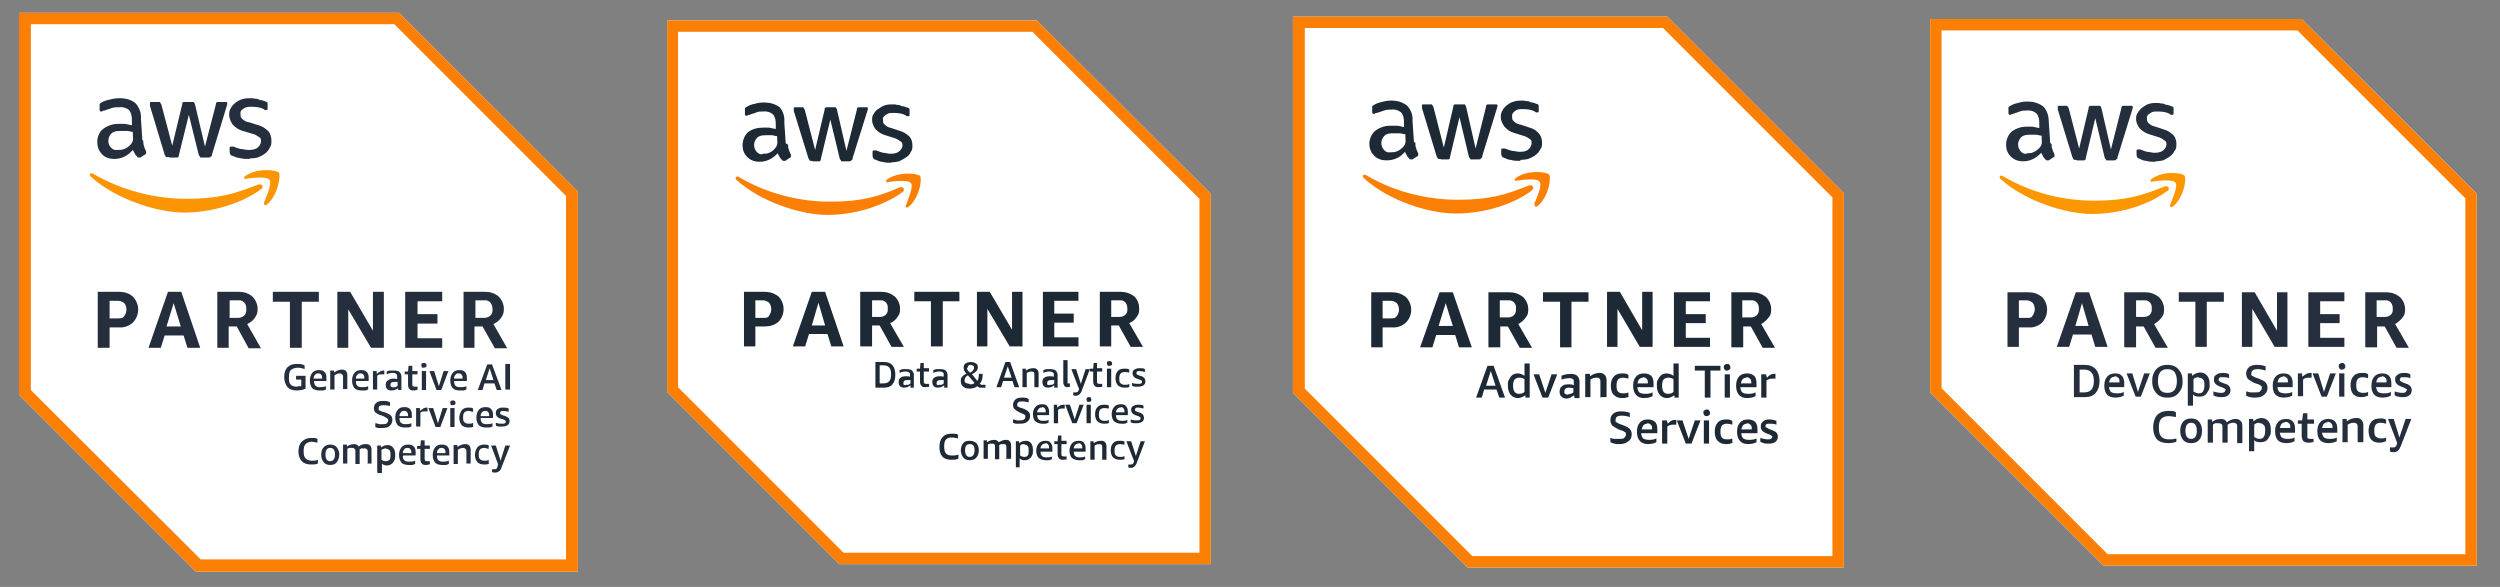
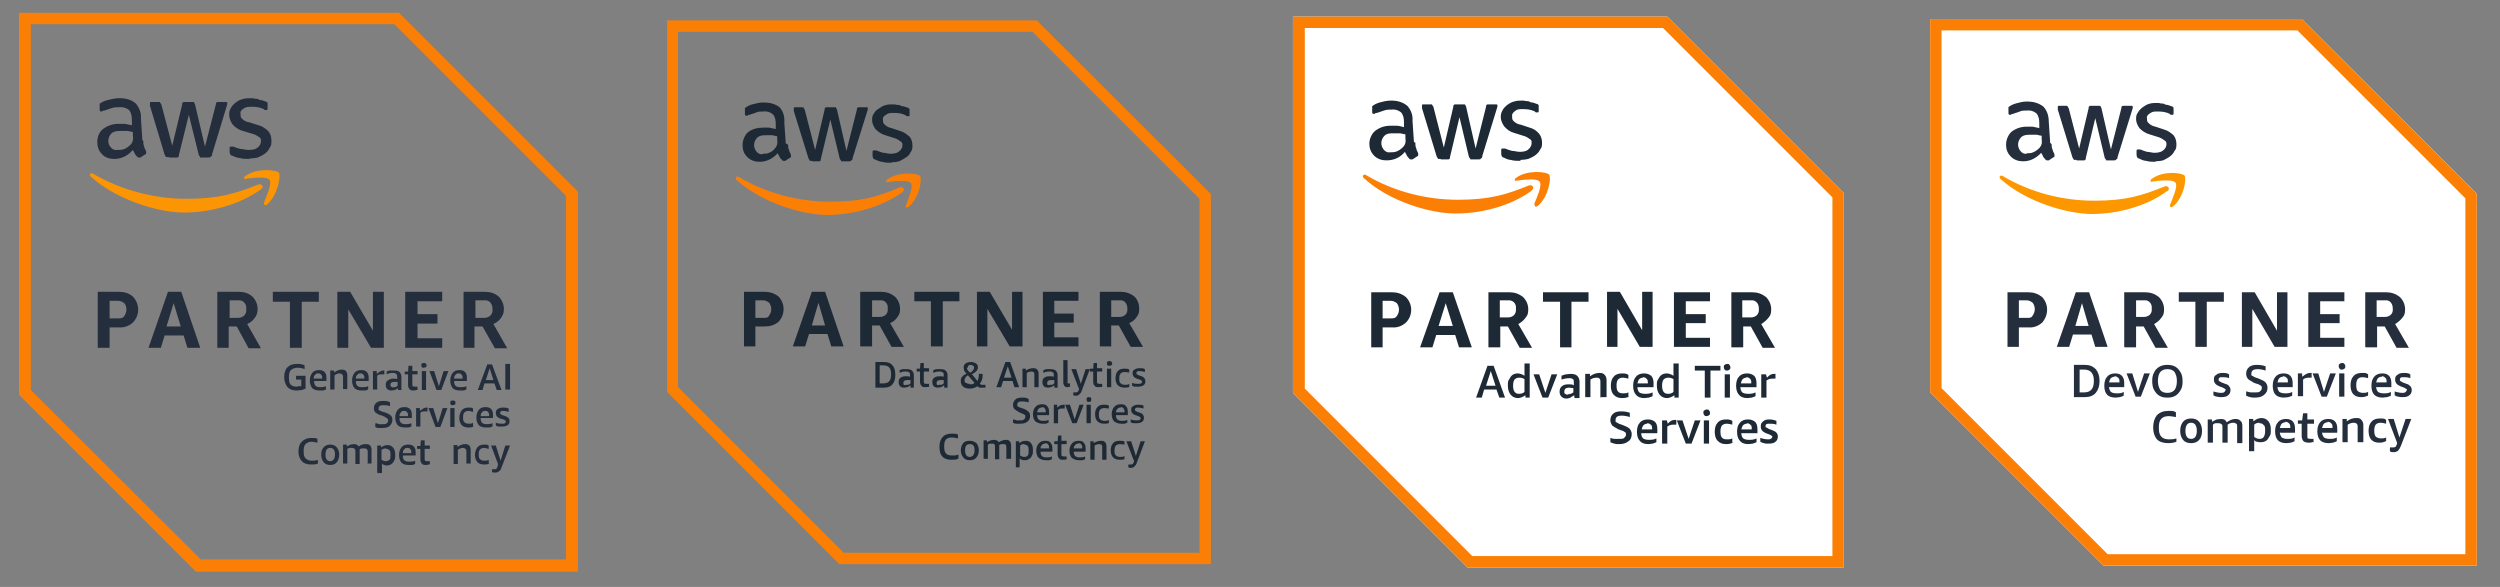
<svg xmlns="http://www.w3.org/2000/svg" id="Layer_1" version="1.1" viewBox="0 0 526.9 123.7">
  <rect x="0" y="0" width="526.9" height="123.7" fill="#808080" stroke="none" />
  <defs>
    <style>
      .st0 {
        fill: #fd9700;
      }

      .st1 {
        fill: #fb7f04;
      }

      .st2 {
        fill: #1e2936;
      }

      .st3 {
        fill: #fff;
      }

      .st4 {
        fill: #fb9503;
      }

      .st5 {
        fill: #242e3d;
      }
    </style>
  </defs>
  <g>
-     <path class="st3" d="M218.5,4.3h-77.9v78.3l36.3,36.3h78.3V40.9L218.5,4.3ZM218.5,4.3" />
    <path class="st1" d="M217.6,6.7l35.2,35.2v74.6h-75l-34.9-34.9V6.7h74.6M218.5,4.3h-77.9v78.3l36.3,36.3h78.3V40.9L218.5,4.3ZM218.5,4.3" />
    <path class="st2" d="M159.2,68.8v4.2h-2.4v-11.5h4.4c1,0,2,.3,2.9,1,1.4,1.5,1.4,3.8,0,5.3-.8.7-1.8,1-2.9,1h-2ZM159.2,67h1.7c.5,0,1,0,1.2-.5.6-.8.6-1.9,0-2.7-.4-.3-.8-.5-1.2-.5h-1.7v3.6ZM175.2,73l-.8-2.6h-3.9l-.8,2.6h-2.6l4-11.5h2.8l3.9,11.5h-2.7ZM171,68.6h2.9l-1.4-4.8-1.4,4.8ZM181.3,73v-11.5h4.4c1.1,0,2,.3,2.9,1,.7.7,1.1,1.6,1.1,2.6s-.2,1.2-.6,1.8c-.4.6-1,1-1.5,1.2l2.9,5h-2.6l-2.5-4.5h-1.6v4.4h-2.4ZM183.7,66.8h1.7c.9,0,1.6-.5,1.7-1.3v-.5c.1-.9-.5-1.6-1.2-1.7h-2.1v3.5h0ZM196.2,73v-9.5h-3.5v-2h9.5v2h-3.5v9.5h-2.4ZM208.1,65.1v7.9h-2.2v-11.5h2.7l4.7,8v-8h2.2v11.5h-2.7l-4.7-7.9ZM219.8,73v-11.5h7.5v1.9h-5.1v2.7h4.1v1.9h-4.1v3.1h5.1v1.9h-7.5ZM231.8,73v-11.5h4.4c1,0,2,.3,2.9,1,.7.7,1,1.6,1,2.6s-.2,1.2-.6,1.8-1,1-1.5,1.2l2.9,5h-2.6l-2.5-4.5h-1.6v4.4h-2.4ZM234.2,66.8h1.7c.9,0,1.6-.5,1.7-1.3v-.5c0-.9-.5-1.6-1.2-1.7h-2.2v3.5ZM234.2,66.8" />
    <path class="st2" d="M166.1,30.5c0,.4,0,.8.2,1.1,0,.3.3.7.4,1,0,.1,0,.2,0,.3,0,.2,0,.3-.3.4l-.9.6h-.3c-.2,0-.3,0-.4-.2-.2-.2-.4-.4-.5-.6,0-.2-.3-.5-.4-.8-1,1.1-2.3,1.8-3.8,1.8-1,0-1.9-.3-2.6-1-.7-.7-1-1.5-1-2.5s.4-2,1.1-2.7c.9-.7,2-1,3.2-1s1,0,1.3,0l1.4.3v-1c0-.8-.1-1.5-.6-2.1-.6-.5-1.3-.7-2.1-.6-.5,0-1,0-1.4.2s-1,.3-1.4.5c-.2,0-.3,0-.5.2h-.2c-.2,0-.3-.1-.3-.4v-.7c0-.2,0-.3,0-.5,0,0,.2-.2.4-.3.5-.3,1-.5,1.6-.6.7-.2,1.3-.3,2-.3,1.2,0,2.4.3,3.3,1,.8.9,1.1,2,1,3.2l.3,4.4ZM160.8,32.4c.5,0,.9,0,1.3-.2.5-.2.9-.5,1.2-.9.2-.2.4-.5.5-.9s0-.8,0-1.1v-.6c-.4,0-.8-.2-1.1-.2-.4,0-.8,0-1.2,0-.7,0-1.3,0-1.9.5-.8.8-.9,2-.2,2.9.4.5.9.7,1.3.6h0ZM171.2,33.9c-.2,0-.4,0-.5,0,0,0-.2-.3-.3-.5l-3.1-10c0-.2,0-.4,0-.5,0-.2,0-.3.2-.3h1.3c.2,0,.4,0,.5,0,0,.1.2.3.3.5l2.2,8.5,2-8.5c0-.2,0-.4.3-.5.2,0,.4,0,.5,0h1c.2,0,.4,0,.5,0s.2.3.3.5l2,8.7,2.2-8.7c0-.2,0-.4.3-.5.2,0,.3,0,.5,0h1.2c.2,0,.3,0,.3.2h0v.3c0,0-.1.2-.1.3l-3.1,9.9c0,.2,0,.4-.3.5,0,.2-.3.2-.5.2h-1.1c-.2,0-.4,0-.5,0,0-.2-.2-.3-.3-.5l-2-8.3-2,8.3c0,.2,0,.4-.3.5,0,0-.3,0-.4,0h-1.1ZM187.9,34.3c-.7,0-1.3,0-2-.2-.5,0-1-.3-1.5-.5-.3,0-.5-.4-.5-.8v-.7c0-.3,0-.4.3-.4h.2c0,0,.2,0,.3,0,.5.2,1,.4,1.4.5.5,0,1,.2,1.5.2s1.3,0,1.9-.5c.4-.3.7-.8.7-1.2s0-.7-.4-.9c-.4-.3-.9-.6-1.3-.7l-1.9-.6c-.8-.2-1.5-.7-2.1-1.3-.4-.6-.7-1.2-.7-1.9s.1-1,.4-1.4c.2-.4.6-.8,1-1,.4-.3.9-.6,1.3-.7.6-.2,1-.2,1.6-.2s.6,0,.9.1c.3,0,.6,0,.9.2s.5,0,.8.2c.2.1.4.1.6.2.2,0,.3.2.4.3,0,.1,0,.3,0,.5v.6c0,.3,0,.4-.3.4s-.4,0-.5-.2c-.8-.4-1.6-.5-2.5-.5s-1.1,0-1.7.4-.7.7-.6,1.1c0,.4,0,.7.4,1,.4.4.9.6,1.4.7l1.8.6c.8.2,1.4.7,2,1.2.4.5.6,1.1.6,1.8s0,1-.4,1.5c-.2.5-.6.9-1,1.1-.4.3-1,.6-1.4.8-.4.1-1,.2-1.6.2h0ZM187.9,34.3" />
    <path class="st1" d="M190.2,40.5c-4.3,3.1-10.4,4.8-15.8,4.8s-13.9-2.6-19.2-7.4c-.4-.4,0-.9.5-.6,5.8,3.4,12.5,5.2,19.2,5.2s10-1,14.7-3c.7-.3,1.3.5.6,1h0ZM190.9,43.3c-.2.4.2.6.6.3,2.3-1.9,2.9-5.9,2.4-6.5-.5-.6-4.5-1-6.9.7-.4.3-.3.7,0,.6,1.3-.2,4.4-.6,5,.2.6.8-.7,3.5-1.1,4.8h0ZM190.9,43.3" />
    <path class="st2" d="M184.5,81.6v-5.3h1.8c.8,0,1.4.2,1.8.7.4.4.6,1.1.6,2s-.2,1.5-.6,2c-.4.5-1,.7-1.8.7h-1.8ZM185.4,77v3.8h.8c1.1,0,1.6-.6,1.6-1.8v-.2c0-1.2-.5-1.8-1.6-1.8h-.8ZM185.4,77" />
    <path class="st2" d="M191.9,81.6v-.4c-.2.1-.4.3-.7.4-.2,0-.4.1-.6.1-.4,0-.7-.1-.9-.3-.2-.2-.3-.5-.3-.9s.1-.7.4-.9c.3-.2.6-.3,1.1-.3s.6,0,.9.1v-.4c0-.3,0-.4-.2-.5-.1-.1-.3-.2-.6-.2-.4,0-.9,0-1.4.3v-.6c.2,0,.4-.2.7-.2.3,0,.6,0,.8,0,.5,0,.9.1,1.1.3.2.2.4.5.4.9v2.7h-.7ZM190.9,81.1c.1,0,.3,0,.5,0,.2,0,.3-.2.5-.3v-.7c-.3,0-.5,0-.7,0-.5,0-.8.2-.8.6s0,.3.1.4c.1,0,.3.1.4.1h0ZM190.9,81.1" />
    <path class="st2" d="M196,81.5c-.3,0-.5.1-.9.1s-.7,0-.9-.3c-.2-.2-.3-.5-.3-.9v-2.1h-.7v-.6h.7c0-.1.1-1.2.1-1.2h.7v1.1h1.1v.7h-1.1v2.1c0,.2,0,.3.1.4,0,0,.2.1.4.1s.4,0,.6,0v.6ZM196,81.5" />
    <path class="st2" d="M199,81.6v-.4c-.2.1-.4.3-.7.4-.2,0-.4.1-.6.1-.4,0-.7-.1-.9-.3-.2-.2-.3-.5-.3-.9s.1-.7.4-.9c.3-.2.6-.3,1.1-.3s.6,0,.9.1v-.4c0-.3,0-.4-.2-.5-.1-.1-.3-.2-.6-.2-.4,0-.9,0-1.4.3v-.6c.2,0,.4-.2.7-.2.3,0,.6,0,.8,0,.5,0,.9.1,1.1.3.2.2.4.5.4.9v2.7h-.7ZM197.9,81.1c.1,0,.3,0,.5,0,.2,0,.3-.2.5-.3v-.7c-.3,0-.5,0-.7,0-.5,0-.8.2-.8.6s0,.3.1.4c.1,0,.3.1.4.1h0ZM197.9,81.1" />
    <path class="st2" d="M202.5,80.3c0-.3,0-.7.3-.9.2-.3.5-.5.9-.6-.2-.3-.4-.5-.5-.7,0-.2-.1-.4-.1-.6,0-.4.1-.7.4-.9.3-.2.7-.3,1.1-.3s.8.1,1.1.3c.3.2.4.5.4.8,0,.6-.4,1-1.1,1.4h-.2c0,0,1.2,1.5,1.2,1.5.2-.4.3-.8.3-1.3v-.2h.8v.3c0,.7-.2,1.3-.6,1.8,0,0,.2.1.3.2.1,0,.2,0,.4,0s.3,0,.5,0v.6c0,0-.2,0-.3,0-.1,0-.3,0-.4,0s-.3,0-.5,0c-.2,0-.3-.2-.5-.3-.4.3-1,.5-1.6.5s-1-.1-1.4-.4c-.3-.3-.5-.6-.5-1.1h0ZM204.4,81c.4,0,.7,0,1-.3l-1.4-1.6c-.4.2-.7.6-.7,1s0,.5.3.6c.2.1.4.2.8.2h0ZM203.8,77.5c0,.1,0,.3.1.4,0,.1.2.3.5.6h.2c.2-.2.4-.3.5-.5.1-.2.2-.3.2-.5s0-.3-.2-.4c-.1-.1-.3-.2-.5-.2s-.4,0-.5.2c-.1.1-.2.3-.2.5h0ZM203.8,77.5" />
    <path class="st2" d="M213.8,81.6l-.4-1.3h-2l-.4,1.3h-1l1.9-5.3h1l1.9,5.3h-1ZM211.6,79.6h1.6l-.8-2.4-.8,2.4ZM211.6,79.6" />
    <path class="st2" d="M218,81.6v-2.6c0-.2,0-.4-.1-.5,0-.1-.3-.2-.5-.2-.3,0-.7.1-1,.3v3h-.9v-3.9h.7v.4c.6-.4,1.1-.5,1.6-.5s.6.1.8.3c.2.2.3.5.3.9v2.8h-.9ZM218,81.6" />
    <path class="st2" d="M222.2,81.6v-.4c-.2.1-.4.3-.7.4-.2,0-.4.1-.6.1-.4,0-.7-.1-.9-.3-.2-.2-.3-.5-.3-.9s.1-.7.4-.9c.3-.2.6-.3,1.1-.3s.6,0,.9.1v-.4c0-.3,0-.4-.2-.5-.1-.1-.3-.2-.6-.2-.4,0-.9,0-1.4.3v-.6c.2,0,.4-.2.7-.2.3,0,.6,0,.8,0,.5,0,.9.1,1.1.3.2.2.4.5.4.9v2.7h-.7ZM221.2,81.1c.1,0,.3,0,.5,0,.2,0,.3-.2.5-.3v-.7c-.3,0-.5,0-.7,0-.5,0-.8.2-.8.6s0,.3.1.4c.1,0,.3.1.4.1h0ZM221.2,81.1" />
    <path class="st2" d="M225.6,81.5c-.2,0-.4.1-.6.1s-.5,0-.7-.3c-.1-.2-.2-.4-.2-.7v-4.7h.9v4.6c0,.1,0,.2,0,.3,0,0,.1,0,.2,0s.2,0,.3,0v.6ZM225.6,81.5" />
    <path class="st2" d="M227.3,81.7l-1.5-3.9h1l1,3.1,1-3.1h.9l-1.7,4.5c-.1.4-.3.6-.5.8-.2.2-.4.3-.7.3s-.4,0-.6-.1v-.6c.1,0,.2,0,.4,0,.2,0,.4,0,.5-.1.1,0,.2-.3.3-.5v-.3ZM227.3,81.7" />
    <path class="st2" d="M232.5,81.5c-.3,0-.5.1-.9.1s-.7,0-.9-.3c-.2-.2-.3-.5-.3-.9v-2.1h-.7v-.6h.7c0-.1.1-1.2.1-1.2h.7v1.1h1.1v.7h-1.1v2.1c0,.2,0,.3.1.4,0,0,.2.1.4.1s.4,0,.6,0v.6ZM232.5,81.5" />
    <path class="st2" d="M233.3,81.6v-3.9h.9v3.9h-.9ZM233.8,77.1c-.2,0-.3,0-.4-.1,0,0-.1-.2-.1-.4s0-.3.1-.4c0,0,.2-.1.4-.1s.3,0,.4.1c0,0,.2.2.2.4s0,.3-.2.4c0,0-.2.1-.4.1h0ZM233.8,77.1" />
    <path class="st2" d="M238.1,81.5c-.3.2-.7.2-1.1.2-.6,0-1.1-.2-1.4-.5-.3-.3-.5-.8-.5-1.5s.2-1.2.5-1.5c.3-.4.8-.5,1.4-.5s.7,0,1,.2v.6c-.3,0-.6-.1-.9-.1-.4,0-.7.1-.9.3-.2.2-.3.5-.3,1h0c0,.5,0,.9.3,1.1.2.2.5.3.9.3s.6,0,.9-.2v.6ZM238.1,81.5" />
    <path class="st2" d="M240.7,80.5c0-.1,0-.2-.1-.3,0,0-.2-.1-.4-.2l-.6-.2c-.6-.2-.9-.6-.9-1.1s.1-.6.4-.8c.3-.2.6-.3,1.1-.3s.8,0,1.1.2v.6c-.4-.1-.8-.2-1.1-.2s-.4,0-.5.1c-.1,0-.2.2-.2.3s0,.2.1.3c0,0,.2.1.4.2l.6.2c.3.1.5.3.6.4.1.2.2.4.2.6,0,.4-.1.7-.4.9-.3.2-.7.3-1.1.3s-.5,0-.7,0c-.2,0-.4-.1-.6-.2v-.6c.5.2.9.2,1.3.2s.4,0,.6-.1c.1,0,.2-.2.2-.4h0ZM240.7,80.5" />
    <path class="st2" d="M214.7,86.8c-.4-.2-.7-.4-.9-.6-.2-.2-.3-.5-.3-.9s.2-.8.5-1.1c.3-.3.8-.4,1.4-.4s.9,0,1.4.3v.7c-.5-.1-.9-.2-1.4-.2-.7,0-1,.2-1,.7s0,.3.2.4c.1.1.3.2.7.3l.6.2c.4.2.7.4.9.6.2.2.3.5.3.9,0,.5-.2.9-.6,1.2-.4.3-.9.4-1.5.4s-.6,0-.8,0c-.3,0-.5-.1-.7-.2v-.7c.2,0,.5.1.8.2.3,0,.5,0,.7,0,.4,0,.6,0,.8-.2.2-.1.3-.3.3-.6s0-.3-.2-.4c-.1-.1-.3-.2-.6-.3l-.7-.3ZM214.7,86.8" />
    <path class="st2" d="M218.6,87.5c0,.4.1.7.3.9.2.2.5.3.9.3s.8,0,1.2-.2v.6c-.2,0-.4.2-.6.2-.2,0-.5,0-.7,0-.6,0-1.1-.2-1.5-.5-.3-.3-.5-.9-.5-1.5s.2-1.2.5-1.5c.3-.4.8-.6,1.4-.6s.9.1,1.1.4c.3.3.4.7.4,1.2s0,.5,0,.7h-2.5ZM219.6,85.9c-.3,0-.5,0-.7.3-.2.2-.3.4-.3.7h1.8c0-.4,0-.6-.2-.8-.1-.2-.3-.3-.6-.3h0ZM219.6,85.9" />
    <path class="st2" d="M222.1,89.2v-3.9h.7v.6c.3-.2.5-.4.7-.5.2,0,.4-.1.6-.1s.2,0,.3,0v.8c-.1,0-.3,0-.4,0-.4,0-.7,0-1,.3v2.8h-.9ZM222.1,89.2" />
    <path class="st2" d="M226,89.2l-1.5-3.9h1l1,3.1,1-3.1h.9l-1.5,3.9h-.9ZM226,89.2" />
    <path class="st2" d="M229,89.2v-3.9h.9v3.9h-.9ZM229.5,84.7c-.2,0-.3,0-.4-.1,0,0-.1-.2-.1-.4s0-.3.1-.4c0,0,.2-.1.4-.1s.3,0,.4.1c0,0,.1.2.1.4s0,.3-.1.4c0,0-.2.1-.4.1h0ZM229.5,84.7" />
    <path class="st2" d="M233.8,89.1c-.3.2-.7.2-1.1.2-.6,0-1.1-.2-1.4-.5-.3-.3-.5-.8-.5-1.5s.2-1.2.5-1.5c.3-.4.8-.5,1.4-.5s.7,0,1,.2v.6c-.3,0-.6-.1-.9-.1-.4,0-.7.1-.9.3-.2.2-.3.5-.3,1h0c0,.5,0,.9.3,1.1.2.2.5.3.9.3s.6,0,.9-.2v.6ZM233.8,89.1" />
    <path class="st2" d="M235.2,87.5c0,.4.1.7.3.9.2.2.5.3.9.3s.8,0,1.2-.2v.6c-.2,0-.4.2-.6.2-.2,0-.5,0-.7,0-.6,0-1.1-.2-1.5-.5-.3-.3-.5-.9-.5-1.5s.2-1.2.5-1.5c.3-.4.8-.6,1.4-.6s.9.1,1.1.4c.3.3.4.7.4,1.2s0,.5,0,.7h-2.5ZM236.2,85.9c-.3,0-.5,0-.7.3-.2.2-.3.4-.3.7h1.8c0-.4,0-.6-.2-.8-.1-.2-.3-.3-.6-.3h0ZM236.2,85.9" />
    <path class="st2" d="M240.4,88.2c0-.1,0-.2-.1-.3,0,0-.2-.1-.4-.2l-.6-.2c-.6-.2-.9-.6-.9-1.1s.1-.6.4-.8c.3-.2.6-.3,1.1-.3s.8,0,1.1.2v.6c-.4-.1-.8-.2-1.1-.2s-.4,0-.5.1c-.1,0-.2.2-.2.3s0,.2.1.3c0,0,.2.1.4.2l.6.2c.3.1.5.3.6.4.1.2.2.4.2.6,0,.4-.1.7-.4.9-.3.2-.7.3-1.1.3s-.5,0-.7,0c-.2,0-.4-.1-.6-.2v-.6c.5.2.9.2,1.3.2s.4,0,.6-.1c.1,0,.2-.2.2-.4h0ZM240.4,88.2" />
    <path class="st2" d="M201.9,96.7c-.4.2-.9.2-1.4.2-.8,0-1.5-.2-1.9-.7-.4-.4-.6-1.1-.6-2s.2-1.6.7-2.1c.4-.5,1.1-.7,1.9-.7s.9,0,1.3.2v.8c-.5-.1-.9-.2-1.2-.2-.6,0-1,.1-1.3.4-.3.3-.4.8-.4,1.4v.2c0,.6.1,1.1.4,1.4.3.3.7.4,1.3.4s.7,0,1.3-.2v.8ZM201.9,96.7" />
    <path class="st2" d="M204.4,97c-.6,0-1.1-.2-1.4-.6-.3-.4-.5-.9-.5-1.5s.2-1.1.5-1.5c.3-.4.8-.5,1.4-.5s1,.2,1.4.5c.3.4.5.9.5,1.5s-.2,1.2-.5,1.5c-.3.4-.8.6-1.4.6h0ZM204.4,96.3c.6,0,1-.5,1-1.4s-.3-1.3-1-1.3-1,.4-1,1.3.3,1.4,1,1.4h0ZM204.4,96.3" />
    <path class="st2" d="M212.1,96.9v-2.6c0-.2,0-.4-.1-.5,0-.1-.2-.2-.4-.2s-.3,0-.5,0c-.2,0-.3.1-.5.2v3h-.9v-2.6c0-.2,0-.4-.1-.5,0-.1-.2-.2-.4-.2s-.3,0-.5,0c-.2,0-.3.1-.5.2v3h-.9v-3.9h.7v.4c.3-.2.6-.3.8-.4.2,0,.5-.1.7-.1.5,0,.8.2,1,.5.5-.3,1-.5,1.5-.5s.6.1.8.3c.2.2.3.5.3.9v2.8h-.9ZM212.1,96.9" />
    <path class="st2" d="M214.1,98.5v-5.5h.7v.4c.3-.2.5-.3.7-.4.2,0,.4-.1.7-.1.5,0,.9.2,1.1.5.3.4.4.8.4,1.5s0,.8-.2,1.1c-.1.3-.3.6-.6.7-.2.2-.5.3-.9.3s-.4,0-.6-.1c-.2,0-.4-.2-.5-.3v1.9h-.9ZM215.9,93.6c-.3,0-.6,0-.9.3v2.1c.3.2.6.3.9.3s.6-.1.7-.3c.2-.2.2-.6.2-1s0-.8-.2-1c-.2-.2-.4-.3-.7-.3h0ZM215.9,93.6" />
    <path class="st2" d="M219.3,95.2c0,.4.1.7.3.9.2.2.5.3.9.3s.8,0,1.2-.2v.6c-.2,0-.4.2-.6.2-.2,0-.5,0-.7,0-.6,0-1.1-.2-1.5-.5-.3-.3-.5-.9-.5-1.5s.2-1.2.5-1.5c.3-.4.8-.6,1.4-.6s.9.1,1.1.4c.3.3.4.7.4,1.2s0,.5,0,.7h-2.5ZM220.3,93.5c-.3,0-.5,0-.7.3-.2.2-.3.4-.3.7h1.8c0-.4,0-.6-.2-.8-.1-.2-.3-.3-.6-.3h0ZM220.3,93.5" />
    <path class="st2" d="M225,96.8c-.3,0-.5.1-.9.1s-.7,0-.9-.3c-.2-.2-.3-.5-.3-.9v-2.1h-.7v-.6h.7c0-.1.1-1.2.1-1.2h.7v1.1h1.1v.7h-1.1v2.1c0,.2,0,.3.1.4,0,0,.2.1.4.1s.4,0,.6,0v.6ZM225,96.8" />
    <path class="st2" d="M226.3,95.2c0,.4.1.7.3.9.2.2.5.3.9.3s.8,0,1.2-.2v.6c-.2,0-.4.2-.6.2-.2,0-.5,0-.7,0-.6,0-1.1-.2-1.5-.5-.3-.3-.5-.9-.5-1.5s.2-1.2.5-1.5c.3-.4.8-.6,1.4-.6s.9.1,1.1.4c.3.3.4.7.4,1.2s0,.5,0,.7h-2.5ZM227.3,93.5c-.3,0-.5,0-.7.3-.2.2-.3.4-.3.7h1.8c0-.4,0-.6-.2-.8-.1-.2-.3-.3-.6-.3h0ZM227.3,93.5" />
    <path class="st2" d="M232.3,96.9v-2.6c0-.2,0-.4-.1-.5,0-.1-.3-.2-.5-.2-.3,0-.7.1-1,.3v3h-.9v-3.9h.7v.4c.6-.4,1.1-.5,1.6-.5s.6.1.8.3c.2.2.3.5.3.9v2.8h-.9ZM232.3,96.9" />
    <path class="st2" d="M237.1,96.7c-.3.2-.7.2-1.1.2-.6,0-1.1-.2-1.4-.5-.3-.3-.5-.8-.5-1.5s.2-1.2.5-1.5c.3-.4.8-.5,1.4-.5s.7,0,1,.2v.6c-.3,0-.6-.1-.9-.1-.4,0-.7.1-.9.3-.2.2-.3.5-.3,1h0c0,.5,0,.9.3,1.1.2.2.5.3.9.3s.6,0,.9-.2v.6ZM237.1,96.7" />
    <path class="st2" d="M238.9,96.9l-1.5-3.9h1l1,3.1,1-3.1h.9l-1.7,4.5c-.1.4-.3.6-.5.8-.2.2-.4.3-.7.3s-.4,0-.6-.1v-.6c.1,0,.2,0,.4,0,.2,0,.4,0,.5-.1.1,0,.2-.3.3-.5v-.3ZM238.9,96.9" />
  </g>
  <g>
-     <path class="st3" d="M84.1,2.7H4v80.5l37.3,37.3h80.5V40.4L84.1,2.7ZM84.1,2.7" />
    <path class="st1" d="M83.1,5.1l36.2,36.2v76.6H42.3L6.5,82.2V5.1h76.6M84.1,2.7H4v80.5l37.3,37.3h80.5V40.4L84.1,2.7ZM84.1,2.7" />
    <path class="st5" d="M23.1,69v4.3h-2.5v-11.8h4.5c1.1,0,2.1.3,2.9,1,1.5,1.6,1.5,3.9,0,5.5-.8.7-1.9,1.1-2.9,1h-2.1ZM23.1,67.1h1.8c.5,0,1,0,1.3-.5.6-.8.6-2,0-2.7-.4-.3-.8-.5-1.3-.5h-1.8v3.7ZM39.5,73.3l-.8-2.6h-4l-.8,2.6h-2.6l4.1-11.8h2.8l4,11.8h-2.7ZM35.2,68.8h2.9l-1.5-4.9-1.5,4.9ZM45.8,73.3v-11.8h4.5c1.1,0,2.1.3,2.9,1,.7.7,1.1,1.7,1.1,2.6s-.2,1.3-.6,1.9c-.4.6-1,1-1.6,1.3l2.9,5.1h-2.6l-2.5-4.6h-1.7v4.5h-2.5ZM48.3,67h1.8c.9,0,1.7-.5,1.8-1.4v-.5c.1-.9-.5-1.7-1.3-1.8h-2.2v3.6h0ZM61.1,73.3v-9.7h-3.6v-2.1h9.7v2.1h-3.6v9.7h-2.5ZM73.4,65.2v8.1h-2.3v-11.8h2.7l4.8,8.2v-8.2h2.3v11.8h-2.7l-4.8-8.1ZM85.4,73.3v-11.8h7.8v2h-5.2v2.7h4.2v2h-4.2v3.1h5.2v2h-7.8ZM97.7,73.3v-11.8h4.5c1.1,0,2.1.3,2.9,1,.7.7,1.1,1.7,1.1,2.6s-.2,1.3-.6,1.9-1,1-1.6,1.3l2.9,5.1h-2.6l-2.6-4.6h-1.7v4.5h-2.5ZM100.2,67h1.8c.9,0,1.7-.5,1.8-1.4v-.5c0-.9-.5-1.7-1.3-1.8h-2.3v3.6ZM100.2,67" />
    <path class="st5" d="M30.2,29.7c0,.4,0,.8.2,1.2,0,.3.3.7.4,1,0,.1,0,.2,0,.3,0,.2,0,.3-.3.4l-.9.6h-.3c-.2,0-.3,0-.4-.2-.2-.2-.4-.4-.5-.6,0-.2-.3-.5-.4-.8-1,1.2-2.4,1.9-3.9,1.9-1,0-2-.3-2.6-1-.7-.7-1-1.6-1-2.6s.4-2.1,1.2-2.7c.9-.7,2.1-1.1,3.2-1.1s1,0,1.4,0l1.5.3v-1c0-.8-.1-1.6-.6-2.2-.6-.5-1.4-.7-2.2-.6-.5,0-1,0-1.5.2s-1,.3-1.5.5c-.2,0-.3,0-.5.2h-.2c-.2,0-.3-.1-.3-.4v-.7c0-.2,0-.3,0-.5,0,0,.2-.2.4-.3.5-.3,1.1-.5,1.7-.6.7-.2,1.4-.3,2.1-.3,1.3,0,2.5.3,3.4,1.1.8.9,1.2,2.1,1.1,3.2l.3,4.5ZM24.8,31.6c.5,0,.9,0,1.4-.2.5-.2.9-.5,1.3-.9.2-.2.4-.5.5-.9s0-.8,0-1.2v-.6c-.4,0-.8-.2-1.2-.2-.4,0-.8,0-1.3,0-.7,0-1.4,0-2,.5-.8.8-.9,2.1-.2,2.9.4.5.9.7,1.4.6h0ZM35.5,33.1c-.2,0-.4,0-.5,0,0,0-.2-.3-.3-.5l-3.1-10.3c0-.2,0-.4,0-.5,0-.2,0-.3.2-.3h1.4c.2,0,.4,0,.5,0,0,.1.2.3.3.5l2.3,8.7,2.1-8.7c0-.2,0-.4.3-.5.2,0,.4,0,.5,0h1.1c.2,0,.4,0,.5,0s.2.3.3.5l2.1,8.9,2.3-8.9c0-.2,0-.4.3-.5.2,0,.3,0,.5,0h1.3c.2,0,.3,0,.3.2h0v.3c0,0-.1.2-.1.3l-3.1,10.2c0,.2,0,.4-.3.5,0,.2-.3.2-.5.2h-1.2c-.2,0-.4,0-.5,0,0-.2-.2-.3-.3-.5l-2.1-8.5-2.1,8.5c0,.2,0,.4-.3.5,0,0-.3,0-.4,0h-1.2ZM52.6,33.5c-.7,0-1.4,0-2.1-.2-.5,0-1.1-.3-1.6-.5-.3,0-.5-.4-.5-.8v-.7c0-.3,0-.4.3-.4h.2c0,0,.2,0,.3,0,.5.2,1,.4,1.5.5.5,0,1.1.2,1.6.2s1.4,0,2-.5c.4-.3.7-.8.7-1.3s0-.7-.4-.9c-.4-.3-.9-.6-1.4-.7l-2-.6c-.8-.2-1.6-.7-2.2-1.4-.4-.6-.7-1.3-.7-2s.1-1,.4-1.5c.2-.4.6-.8,1-1.1.4-.3.9-.6,1.4-.7.6-.2,1.1-.2,1.7-.2s.6,0,.9.1c.3,0,.6,0,.9.2s.5,0,.8.2c.2.1.4.1.6.2.2,0,.3.2.4.3,0,.1,0,.3,0,.5v.6c0,.3,0,.4-.3.4s-.4,0-.5-.2c-.8-.4-1.7-.5-2.5-.5s-1.2,0-1.8.4-.7.7-.6,1.2c0,.4,0,.7.4,1,.4.4.9.6,1.5.7l1.9.6c.8.2,1.5.7,2.1,1.3.4.5.6,1.2.6,1.9s0,1.1-.4,1.6c-.2.5-.6.9-1,1.2-.4.3-1,.6-1.5.8-.4.1-1.1.2-1.7.2h0ZM52.6,33.5" />
    <path class="st4" d="M55,39.9c-4.4,3.2-10.7,4.9-16.2,4.9s-14.3-2.7-19.7-7.6c-.4-.4,0-.9.5-.6,6,3.5,12.9,5.3,19.7,5.3s10.3-1.1,15.1-3c.7-.3,1.4.5.6,1h0ZM55.7,42.8c-.2.4.2.6.6.3,2.3-2,2.9-6.1,2.5-6.7-.5-.6-4.6-1.1-7.1.7-.4.3-.3.7,0,.6,1.4-.2,4.5-.6,5.1.2.6.8-.7,3.6-1.2,4.9h0ZM55.7,42.8" />
    <path class="st5" d="M62.8,81.4c.2,0,.5,0,.7,0v-1.4h-1.1v-.8h2v2.7c-.2.1-.5.2-.8.3-.3,0-.6.1-1,.1-.9,0-1.5-.2-2-.7-.4-.5-.7-1.2-.7-2.1s.2-1.6.7-2.1c.5-.5,1.1-.7,2-.7s1.1.1,1.6.3v.8c-.5-.2-1-.3-1.5-.3s-1.1.2-1.4.5c-.3.3-.4.8-.4,1.5v.2c0,.7.1,1.1.4,1.4.3.3.8.4,1.4.4h0ZM62.8,81.4" />
    <path class="st5" d="M66.2,80.4c0,.4.1.7.3.9.2.2.5.3.9.3s.8,0,1.3-.2v.7c-.2,0-.4.2-.6.2-.2,0-.5,0-.8,0-.7,0-1.2-.2-1.5-.5-.3-.4-.5-.9-.5-1.6s.2-1.2.5-1.6c.3-.4.8-.6,1.4-.6s.9.1,1.2.4c.3.3.4.7.4,1.2s0,.5,0,.7h-2.6ZM67.1,78.7c-.3,0-.5,0-.7.3-.2.2-.3.4-.3.8h1.8c0-.4,0-.6-.2-.8-.1-.2-.3-.3-.6-.3h0ZM67.1,78.7" />
    <path class="st5" d="M72.3,82.2v-2.7c0-.3,0-.4-.2-.6-.1-.1-.3-.2-.5-.2-.3,0-.7.1-1.1.4v3h-.9v-4h.8v.4c.6-.4,1.1-.6,1.6-.6s.7.1.9.3c.2.2.3.5.3.9v2.9h-.9ZM72.3,82.2" />
    <path class="st5" d="M75,80.4c0,.4.1.7.3.9.2.2.5.3,1,.3s.8,0,1.3-.2v.7c-.2,0-.4.2-.6.2-.2,0-.5,0-.8,0-.7,0-1.2-.2-1.5-.5-.3-.4-.5-.9-.5-1.6s.2-1.2.5-1.6c.3-.4.8-.6,1.4-.6s.9.1,1.2.4c.3.3.4.7.4,1.2s0,.5,0,.7h-2.6ZM76,78.7c-.3,0-.5,0-.7.3-.2.2-.3.4-.3.8h1.8c0-.4,0-.6-.2-.8-.1-.2-.3-.3-.6-.3h0ZM76,78.7" />
    <path class="st5" d="M78.6,82.2v-4h.8v.6c.3-.2.5-.4.7-.5.2-.1.4-.2.6-.2s.2,0,.3,0v.8c-.2,0-.3,0-.5,0-.4,0-.7,0-1,.3v2.9h-.9ZM78.6,82.2" />
    <path class="st5" d="M83.9,82.2v-.4c-.2.2-.5.3-.7.4-.2,0-.4.1-.7.1-.4,0-.7-.1-.9-.3-.2-.2-.3-.5-.3-.9s.1-.7.4-.9c.3-.2.7-.4,1.1-.4s.6,0,.9.1v-.5c0-.3,0-.4-.2-.6-.1-.1-.3-.2-.6-.2-.4,0-.9,0-1.4.3v-.6c.2-.1.4-.2.7-.2.3,0,.6,0,.9,0,.5,0,.9.1,1.1.3.2.2.4.5.4,1v2.8h-.8ZM82.8,81.6c.2,0,.3,0,.5,0,.2,0,.3-.2.5-.3v-.8c-.3,0-.5,0-.7,0-.6,0-.8.2-.8.6s0,.3.2.4c.1.1.3.2.4.2h0ZM82.8,81.6" />
    <path class="st5" d="M88.1,82.1c-.3.1-.6.2-.9.2s-.7,0-.9-.3c-.2-.2-.3-.5-.3-.9v-2.2h-.7v-.6h.7c0-.1.1-1.2.1-1.2h.8v1.1h1.1v.7h-1.1v2.1c0,.2,0,.3.1.4,0,0,.2.1.4.1s.4,0,.6,0v.6ZM88.1,82.1" />
    <path class="st5" d="M88.9,82.2v-4h.9v4h-.9ZM89.3,77.5c-.2,0-.3,0-.4-.1,0,0-.1-.2-.1-.4s0-.3.1-.4c0,0,.2-.1.4-.1s.3,0,.4.1c.1,0,.2.2.2.4s0,.3-.2.4c0,0-.2.1-.4.1h0ZM89.3,77.5" />
    <path class="st5" d="M92,82.2l-1.5-4h1l1,3.2,1-3.2h1l-1.5,4h-.9ZM92,82.2" />
    <path class="st5" d="M95.7,80.4c0,.4.1.7.3.9.2.2.5.3,1,.3s.8,0,1.3-.2v.7c-.2,0-.4.2-.6.2-.2,0-.5,0-.8,0-.7,0-1.2-.2-1.5-.5-.3-.4-.5-.9-.5-1.6s.2-1.2.5-1.6c.3-.4.8-.6,1.4-.6s.9.1,1.2.4c.3.3.4.7.4,1.2s0,.5,0,.7h-2.6ZM96.7,78.7c-.3,0-.5,0-.7.3-.2.2-.3.4-.3.8h1.8c0-.4,0-.6-.2-.8-.1-.2-.3-.3-.6-.3h0ZM96.7,78.7" />
    <path class="st5" d="M104.7,82.2l-.5-1.4h-2.1l-.4,1.4h-1l2-5.4h1l2,5.4h-1ZM102.4,80.1h1.6l-.8-2.5-.8,2.5ZM102.4,80.1" />
    <rect class="st5" x="106.5" y="76.7" width="1" height="5.4" />
    <path class="st5" d="M80.1,87.5c-.4-.2-.8-.4-1-.6-.2-.2-.3-.5-.3-.9s.2-.9.5-1.1c.3-.3.8-.4,1.4-.4s1,0,1.5.3v.8c-.5-.2-1-.2-1.4-.2-.7,0-1,.2-1,.7s0,.3.2.4c.1.1.4.2.7.3l.7.2c.4.2.8.4,1,.6.2.2.3.5.3.9,0,.5-.2.9-.6,1.3-.4.3-.9.4-1.5.4s-.6,0-.8,0c-.3,0-.5-.1-.7-.2v-.8c.3,0,.5.1.8.2.3,0,.5,0,.8,0,.4,0,.7,0,.8-.2.2-.1.3-.3.3-.6s0-.3-.2-.4c-.1-.1-.3-.2-.6-.4l-.7-.3ZM80.1,87.5" />
    <path class="st5" d="M84.2,88.2c0,.4.1.7.3.9.2.2.5.3.9.3s.8,0,1.3-.2v.7c-.2,0-.4.2-.6.2-.2,0-.5,0-.8,0-.7,0-1.2-.2-1.5-.5-.3-.4-.5-.9-.5-1.6s.2-1.2.5-1.6c.3-.4.8-.6,1.4-.6s.9.1,1.2.4c.3.3.4.7.4,1.2s0,.5,0,.7h-2.6ZM85.2,86.6c-.3,0-.5,0-.7.3-.2.2-.3.4-.3.8h1.8c0-.4,0-.6-.2-.8-.1-.2-.3-.3-.6-.3h0ZM85.2,86.6" />
    <path class="st5" d="M87.7,90v-4h.8v.6c.3-.2.5-.4.7-.5.2-.1.4-.2.6-.2s.2,0,.3,0v.8c-.2,0-.3,0-.5,0-.4,0-.7,0-1,.3v2.9h-.9ZM87.7,90" />
    <path class="st5" d="M91.8,90l-1.5-4h1l1,3.2,1-3.2h1l-1.5,4h-.9ZM91.8,90" />
    <path class="st5" d="M94.9,90v-4h.9v4h-.9ZM95.4,85.4c-.2,0-.3,0-.4-.1,0,0-.1-.2-.1-.4s0-.3.1-.4c0,0,.2-.1.4-.1s.3,0,.4.1c.1,0,.2.2.2.4s0,.3-.2.4c0,0-.2.1-.4.1h0ZM95.4,85.4" />
    <path class="st5" d="M99.8,89.9c-.3.2-.7.2-1.1.2-.6,0-1.1-.2-1.4-.5-.3-.4-.5-.9-.5-1.5s.2-1.2.5-1.6c.3-.4.8-.6,1.4-.6s.7,0,1,.2v.7c-.3,0-.6-.2-.9-.2-.4,0-.7.1-.9.3-.2.2-.3.5-.3,1h0c0,.5,0,.9.3,1.1.2.2.5.3.9.3s.6,0,.9-.2v.7ZM99.8,89.9" />
    <path class="st5" d="M101.3,88.2c0,.4.1.7.3.9.2.2.5.3.9.3s.8,0,1.3-.2v.7c-.2,0-.4.2-.6.2-.2,0-.5,0-.8,0-.7,0-1.2-.2-1.5-.5-.3-.4-.5-.9-.5-1.6s.2-1.2.5-1.6c.3-.4.8-.6,1.4-.6s.9.1,1.2.4c.3.3.4.7.4,1.2s0,.5,0,.7h-2.6ZM102.3,86.6c-.3,0-.5,0-.7.3-.2.2-.3.4-.3.8h1.8c0-.4,0-.6-.2-.8-.1-.2-.3-.3-.6-.3h0ZM102.3,86.6" />
    <path class="st5" d="M106.6,88.9c0-.1,0-.2-.1-.3,0,0-.2-.1-.4-.2l-.7-.2c-.6-.2-.9-.6-.9-1.1s.1-.7.4-.9c.3-.2.6-.3,1.1-.3s.8,0,1.2.2v.7c-.4-.1-.8-.2-1.1-.2s-.4,0-.5.1c-.1,0-.2.2-.2.3s0,.2.1.3c0,0,.2.1.4.2l.6.2c.3.1.5.3.7.4.1.2.2.4.2.6,0,.4-.1.7-.4.9-.3.2-.7.3-1.2.3s-.5,0-.7,0c-.2,0-.4-.1-.6-.2v-.6c.5.2,1,.2,1.3.2s.5,0,.6-.1c.1,0,.2-.2.2-.4h0ZM106.6,88.9" />
    <path class="st5" d="M67,97.7c-.4.2-.9.2-1.4.2-.9,0-1.5-.2-2-.7-.4-.5-.7-1.1-.7-2s.2-1.6.7-2.1c.5-.5,1.1-.8,2-.8s.9,0,1.3.2v.8c-.5-.1-.9-.2-1.2-.2-.6,0-1,.2-1.3.5-.3.3-.4.8-.4,1.4v.2c0,.6.1,1.1.4,1.4.3.3.7.5,1.3.5s.8,0,1.3-.2v.8ZM67,97.7" />
    <path class="st5" d="M69.6,98c-.6,0-1.1-.2-1.4-.6-.3-.4-.5-.9-.5-1.6s.2-1.2.5-1.5c.3-.4.8-.6,1.4-.6s1.1.2,1.4.6c.3.4.5.9.5,1.5s-.2,1.2-.5,1.6c-.3.4-.8.6-1.4.6h0ZM69.6,97.2c.6,0,1-.5,1-1.4s-.3-1.4-1-1.4-1,.5-1,1.4.3,1.4,1,1.4h0ZM69.6,97.2" />
    <path class="st5" d="M77.5,97.9v-2.7c0-.2,0-.4-.2-.5,0-.1-.2-.2-.5-.2s-.3,0-.5,0c-.2,0-.3.1-.5.2v3.1h-.9v-2.7c0-.2,0-.4-.2-.5,0-.1-.2-.2-.5-.2s-.3,0-.5,0c-.2,0-.3.1-.5.2v3.1h-.9v-4h.8v.4c.3-.2.6-.3.8-.4.2,0,.5-.1.7-.1.5,0,.8.2,1,.5.5-.4,1-.5,1.5-.5s.7.1.9.3c.2.2.3.5.3.9v2.9h-.9ZM77.5,97.9" />
    <path class="st5" d="M79.5,99.5v-5.6h.8v.4c.3-.2.5-.3.7-.4.2,0,.5-.1.7-.1.5,0,.9.2,1.2.6.3.4.4.9.4,1.5s0,.8-.2,1.1c-.1.3-.3.6-.6.8-.3.2-.6.3-.9.3s-.4,0-.6-.1c-.2,0-.4-.2-.5-.3v2h-.9ZM81.4,94.5c-.3,0-.7.1-1,.3v2.1c.3.2.6.3.9.3s.6-.1.8-.3c.2-.2.2-.6.2-1s0-.8-.2-1c-.2-.2-.4-.3-.7-.3h0ZM81.4,94.5" />
    <path class="st5" d="M84.9,96.1c0,.4.1.7.3.9.2.2.5.3,1,.3s.8,0,1.3-.2v.7c-.2,0-.4.2-.6.2-.2,0-.5,0-.8,0-.7,0-1.2-.2-1.5-.5-.3-.4-.5-.9-.5-1.6s.2-1.2.5-1.6c.3-.4.8-.6,1.4-.6s.9.1,1.2.4c.3.3.4.7.4,1.2s0,.5,0,.7h-2.6ZM85.9,94.4c-.3,0-.5,0-.7.3-.2.2-.3.4-.3.8h1.8c0-.4,0-.6-.2-.8-.1-.2-.3-.3-.6-.3h0ZM85.9,94.4" />
    <path class="st5" d="M90.7,97.8c-.3.1-.6.2-.9.2s-.7,0-.9-.3c-.2-.2-.3-.5-.3-.9v-2.2h-.7v-.6h.7c0-.1.1-1.2.1-1.2h.8v1.1h1.1v.7h-1.1v2.1c0,.2,0,.3.1.4,0,0,.2.1.4.1s.4,0,.6,0v.6ZM90.7,97.8" />
-     <path class="st5" d="M92.1,96.1c0,.4.1.7.3.9.2.2.5.3.9.3s.8,0,1.3-.2v.7c-.2,0-.4.2-.6.2-.2,0-.5,0-.8,0-.7,0-1.2-.2-1.5-.5-.3-.4-.5-.9-.5-1.6s.2-1.2.5-1.6c.3-.4.8-.6,1.4-.6s.9.1,1.2.4c.3.3.4.7.4,1.2s0,.5,0,.7h-2.6ZM93.1,94.4c-.3,0-.5,0-.7.3-.2.2-.3.4-.3.8h1.8c0-.4,0-.6-.2-.8-.1-.2-.3-.3-.6-.3h0ZM93.1,94.4" />
    <path class="st5" d="M98.3,97.9v-2.7c0-.3,0-.4-.2-.6-.1-.1-.3-.2-.5-.2-.3,0-.7.1-1.1.4v3h-.9v-4h.8v.4c.6-.4,1.1-.6,1.6-.6s.7.1.9.3c.2.2.3.5.3.9v2.9h-.9ZM98.3,97.9" />
    <path class="st5" d="M103.1,97.7c-.3.2-.7.2-1.1.2-.6,0-1.1-.2-1.4-.5-.3-.4-.5-.9-.5-1.5s.2-1.2.5-1.6c.3-.4.8-.6,1.4-.6s.7,0,1,.2v.7c-.3,0-.6-.2-.9-.2-.4,0-.7.1-.9.3-.2.2-.3.5-.3,1h0c0,.5,0,.9.3,1.1.2.2.5.3.9.3s.6,0,.9-.2v.7ZM103.1,97.7" />
    <path class="st5" d="M105,97.9l-1.5-4h1l1,3.2,1-3.2h1l-1.8,4.6c-.1.4-.3.7-.5.8-.2.2-.5.3-.8.3s-.5,0-.7-.1v-.6c.1,0,.3,0,.4,0,.2,0,.4,0,.5-.1.1,0,.2-.3.3-.6v-.3ZM105,97.9" />
  </g>
  <g>
    <path class="st3" d="M485.1,4h-78.3v78.7l36.5,36.5h78.7V40.8L485.1,4ZM485.1,4" />
    <path class="st1" d="M484.2,6.4l35.4,35.4v75h-75.4l-35-35V6.4h75M485.1,4h-78.3v78.7l36.5,36.5h78.7V40.8L485.1,4ZM485.1,4" />
    <path class="st5" d="M425.5,68.9v4.2h-2.4v-11.5h4.4c1.1,0,2,.3,2.9,1,1.4,1.5,1.4,3.8,0,5.4-.8.7-1.8,1.1-2.9,1h-2ZM425.5,67h1.7c.5,0,1,0,1.2-.5.6-.8.6-1.9,0-2.7-.4-.3-.8-.5-1.2-.5h-1.7v3.6ZM441.6,73.1l-.8-2.6h-3.9l-.8,2.6h-2.6l4-11.5h2.8l3.9,11.5h-2.7ZM437.3,68.7h2.9l-1.4-4.8-1.4,4.8ZM447.7,73.1v-11.5h4.4c1.1,0,2,.3,2.9,1,.7.7,1.1,1.6,1.1,2.6s-.2,1.3-.6,1.8c-.4.6-1,1-1.5,1.3l2.9,5h-2.6l-2.5-4.5h-1.6v4.4h-2.4ZM450.1,66.8h1.7c.9,0,1.6-.5,1.7-1.3v-.5c.1-.9-.5-1.6-1.2-1.7h-2.1v3.5h0ZM462.7,73.1v-9.5h-3.5v-2h9.5v2h-3.6v9.5h-2.4ZM474.7,65.1v8h-2.2v-11.5h2.7l4.7,8.1v-8.1h2.2v11.5h-2.7l-4.7-8ZM486.5,73.1v-11.5h7.6v1.9h-5.1v2.7h4.1v1.9h-4.1v3.1h5.1v1.9h-7.6ZM498.5,73.1v-11.5h4.4c1.1,0,2,.3,2.9,1,.7.7,1.1,1.6,1.1,2.6s-.2,1.3-.6,1.8-1,1-1.5,1.3l2.9,5h-2.6l-2.5-4.5h-1.6v4.4h-2.4ZM500.9,66.8h1.7c.9,0,1.6-.5,1.7-1.3v-.5c0-.9-.5-1.6-1.2-1.7h-2.2v3.5ZM500.9,66.8" />
    <path class="st5" d="M432.4,30.4c0,.4,0,.8.2,1.1,0,.3.3.7.4,1,0,.1,0,.2,0,.3,0,.2,0,.3-.3.4l-.9.6h-.3c-.2,0-.3,0-.4-.2-.2-.2-.4-.4-.5-.6,0-.2-.3-.5-.4-.8-1,1.1-2.3,1.8-3.8,1.8-1,0-1.9-.3-2.6-1-.7-.7-1-1.5-1-2.5s.4-2,1.1-2.7c.9-.7,2-1.1,3.2-1.1s1,0,1.3,0l1.4.3v-1c0-.8-.1-1.5-.6-2.1-.6-.5-1.3-.7-2.1-.6-.5,0-1,0-1.4.2s-1,.3-1.4.5c-.2,0-.3,0-.5.2h-.2c-.2,0-.3-.1-.3-.4v-.7c0-.2,0-.3,0-.5,0,0,.2-.2.4-.3.5-.3,1.1-.5,1.6-.6.7-.2,1.3-.3,2-.3,1.2,0,2.4.3,3.4,1.1.8.9,1.1,2,1.1,3.2l.3,4.4ZM427.2,32.3c.5,0,.9,0,1.3-.2.5-.2.9-.5,1.3-.9.2-.2.4-.5.5-.9s0-.8,0-1.1v-.6c-.4,0-.8-.2-1.1-.2-.4,0-.8,0-1.3,0-.7,0-1.3,0-1.9.5-.8.8-.9,2-.2,2.9.4.5.9.7,1.3.6h0ZM437.6,33.7c-.2,0-.4,0-.5,0,0,0-.2-.3-.3-.5l-3.1-10.1c0-.2,0-.4,0-.5,0-.2,0-.3.2-.3h1.3c.2,0,.4,0,.5,0,0,.1.2.3.3.5l2.2,8.5,2-8.5c0-.2,0-.4.3-.5.2,0,.4,0,.5,0h1.1c.2,0,.4,0,.5,0s.2.3.3.5l2,8.7,2.2-8.7c0-.2,0-.4.3-.5.2,0,.3,0,.5,0h1.3c.2,0,.3,0,.3.2h0v.3c0,0-.1.2-.1.3l-3.1,10c0,.2,0,.4-.3.5,0,.2-.3.2-.5.2h-1.1c-.2,0-.4,0-.5,0,0-.2-.2-.3-.3-.5l-2-8.4-2,8.4c0,.2,0,.4-.3.5,0,0-.3,0-.4,0h-1.2ZM454.3,34.1c-.7,0-1.3,0-2-.2-.5,0-1.1-.3-1.5-.5-.3,0-.5-.4-.5-.8v-.7c0-.3,0-.4.3-.4h.2c0,0,.2,0,.3,0,.5.2,1,.4,1.4.5.5,0,1.1.2,1.5.2s1.3,0,1.9-.5c.4-.3.7-.8.7-1.2s0-.7-.4-.9c-.4-.3-.9-.6-1.3-.7l-1.9-.6c-.8-.2-1.5-.7-2.1-1.3-.4-.6-.7-1.2-.7-1.9s.1-1,.4-1.4c.2-.4.6-.8,1-1.1.4-.3.9-.6,1.3-.7.6-.2,1.1-.2,1.6-.2s.6,0,.9.1c.3,0,.6,0,.9.2s.5,0,.8.2c.2.1.4.1.6.2.2,0,.3.2.4.3,0,.1,0,.3,0,.5v.6c0,.3,0,.4-.3.4s-.4,0-.5-.2c-.8-.4-1.6-.5-2.5-.5s-1.1,0-1.7.4-.7.7-.6,1.1c0,.4,0,.7.4,1,.4.4.9.6,1.4.7l1.8.6c.8.2,1.4.7,2,1.2.4.5.6,1.2.6,1.8s0,1.1-.4,1.5c-.2.5-.6.9-1,1.2-.4.3-1,.6-1.4.8-.4.1-1.1.2-1.6.2h0ZM454.3,34.1" />
    <path class="st0" d="M456.7,40.3c-4.3,3.2-10.5,4.8-15.8,4.8s-14-2.6-19.3-7.4c-.4-.4,0-.9.5-.6,5.9,3.5,12.6,5.2,19.3,5.2s10.1-1.1,14.8-3c.7-.3,1.3.5.6,1h0ZM457.4,43.2c-.2.4.2.6.6.3,2.3-1.9,2.9-5.9,2.4-6.5-.5-.6-4.5-1.1-6.9.7-.4.3-.3.7,0,.6,1.3-.2,4.4-.6,5,.2.6.8-.7,3.5-1.2,4.8h0ZM457.4,43.2" />
    <path class="st5" d="M437.1,83.6v-6.7h2.3c1,0,1.7.3,2.3.9.5.6.8,1.4.8,2.5s-.3,1.9-.8,2.5c-.5.6-1.3.9-2.3.9h-2.3ZM438.3,77.9v4.8h1c1.3,0,2-.8,2-2.3v-.2c0-1.5-.7-2.3-2-2.3h-1ZM438.3,77.9" />
    <path class="st5" d="M444.5,81.5c0,.5.2.9.4,1.1.3.2.6.3,1.2.3s1,0,1.5-.3v.8c-.2.1-.5.2-.8.3-.3,0-.6.1-.9.1-.8,0-1.4-.2-1.8-.6-.4-.4-.6-1.1-.6-1.9s.2-1.5.6-1.9c.4-.5,1-.7,1.7-.7s1.1.2,1.4.5c.3.3.5.8.5,1.5s0,.6,0,.9h-3.1ZM445.7,79.4c-.3,0-.6.1-.8.3-.2.2-.3.5-.4.9h2.2c0-.5,0-.8-.3-1-.2-.2-.4-.3-.8-.3h0ZM445.7,79.4" />
    <path class="st5" d="M450.1,83.6l-1.9-4.9h1.2l1.2,3.9,1.3-3.9h1.2l-1.9,4.9h-1.1ZM450.1,83.6" />
    <path class="st5" d="M454.8,80.3c0,.8.2,1.4.5,1.9.3.4.8.6,1.5.6s1.1-.2,1.5-.6c.3-.4.5-1,.5-1.9s-.2-1.4-.5-1.9c-.3-.4-.8-.6-1.5-.6s-1.1.2-1.5.6c-.3.4-.5,1-.5,1.9h0ZM453.6,80.3c0-.7.1-1.3.4-1.8.2-.5.6-.9,1.1-1.2.5-.3,1.1-.4,1.7-.4s1.2.1,1.7.4c.5.3.8.7,1.1,1.2.3.5.4,1.1.4,1.9s-.1,1.3-.4,1.8c-.3.5-.6.9-1.1,1.2-.5.3-1,.4-1.7.4s-1.2-.1-1.7-.4c-.5-.3-.8-.7-1.1-1.2-.3-.5-.4-1.2-.4-1.9h0ZM453.6,80.3" />
-     <path class="st5" d="M461.1,85.6v-6.9h.9v.5c.3-.2.6-.4.8-.5.3-.1.6-.2.9-.2.6,0,1.1.2,1.5.7.4.5.5,1.1.5,1.8s0,1-.3,1.4c-.2.4-.4.7-.7.9-.3.2-.7.3-1.1.3s-.5,0-.8-.1c-.2,0-.5-.2-.6-.4v2.4h-1.1ZM463.4,79.5c-.4,0-.8.1-1.1.4v2.6c.3.2.7.4,1.1.4s.7-.1.9-.4c.2-.3.3-.7.3-1.3s0-1-.3-1.2c-.2-.3-.5-.4-.9-.4h0ZM463.4,79.5" />
    <path class="st5" d="M469.1,82.3c0-.1,0-.3-.1-.3,0,0-.3-.2-.5-.3l-.8-.3c-.7-.3-1.1-.7-1.1-1.4s.2-.8.5-1c.3-.3.8-.4,1.3-.4s1,0,1.4.3v.8c-.5-.2-.9-.2-1.4-.2s-.5,0-.6.1c-.1,0-.2.2-.2.4s0,.3.1.3c0,0,.3.2.5.3l.8.3c.4.1.7.3.8.5.2.2.3.5.3.8,0,.5-.2.9-.5,1.1-.3.3-.8.4-1.4.4s-.6,0-.9-.1c-.3,0-.5-.1-.8-.3v-.8c.6.2,1.2.3,1.6.3s.5,0,.7-.2c.1,0,.2-.2.2-.4h0ZM469.1,82.3" />
    <path class="st5" d="M475,80.6c-.5-.2-.9-.5-1.2-.7-.2-.3-.4-.6-.4-1.1,0-.6.2-1.1.6-1.4.4-.4,1-.5,1.7-.5s1.2.1,1.8.3v.9c-.6-.2-1.2-.3-1.7-.3-.8,0-1.3.3-1.3.9s0,.4.2.5c.2.1.4.3.8.4l.8.3c.5.2.9.4,1.2.7.2.3.4.6.4,1.1,0,.6-.2,1.1-.7,1.5-.4.4-1.1.6-1.9.6s-.7,0-1-.1c-.3,0-.6-.2-.9-.3v-.9c.3,0,.6.2,1,.2.3,0,.7,0,.9,0,.5,0,.8,0,1-.2.2-.2.4-.4.4-.7s0-.4-.2-.5c-.1-.1-.4-.3-.8-.4l-.9-.3ZM475,80.6" />
    <path class="st5" d="M480,81.5c0,.5.2.9.4,1.1.3.2.7.3,1.2.3s1,0,1.5-.3v.8c-.2.1-.5.2-.8.3-.3,0-.6.1-.9.1-.8,0-1.4-.2-1.8-.6-.4-.4-.6-1.1-.6-1.9s.2-1.5.6-1.9c.4-.5,1-.7,1.7-.7s1.1.2,1.4.5c.3.3.5.8.5,1.5s0,.6,0,.9h-3.1ZM481.2,79.4c-.3,0-.6.1-.8.3-.2.2-.3.5-.4.9h2.2c0-.5,0-.8-.3-1-.2-.2-.4-.3-.8-.3h0ZM481.2,79.4" />
    <path class="st5" d="M484.3,83.6v-4.9h.9v.7c.4-.3.7-.5.9-.6.2-.1.5-.2.7-.2s.2,0,.4,0v1c-.2,0-.4,0-.6,0-.5,0-.9.1-1.2.4v3.5h-1.1ZM484.3,83.6" />
    <path class="st5" d="M489.3,83.6l-1.9-4.9h1.2l1.2,3.9,1.3-3.9h1.2l-1.9,4.9h-1.1ZM489.3,83.6" />
    <path class="st5" d="M493,83.6v-4.9h1.1v4.9h-1.1ZM493.6,77.9c-.2,0-.4,0-.5-.2-.1-.1-.2-.3-.2-.5s0-.4.2-.5c.1-.1.3-.2.5-.2s.4,0,.5.2c.1.1.2.3.2.5s0,.4-.2.5c-.1.1-.3.2-.5.2h0ZM493.6,77.9" />
    <path class="st5" d="M499,83.4c-.4.2-.8.3-1.3.3-.8,0-1.3-.2-1.7-.6-.4-.4-.6-1.1-.6-1.9s.2-1.5.6-1.9c.4-.5,1-.7,1.8-.7s.9,0,1.3.3v.8c-.4-.1-.8-.2-1.1-.2-.5,0-.8.1-1.1.4-.2.3-.3.7-.3,1.2h0c0,.7.1,1.1.3,1.3.2.2.6.4,1.1.4s.7,0,1.1-.2v.8ZM499,83.4" />
    <path class="st5" d="M500.8,81.5c0,.5.2.9.4,1.1.3.2.7.3,1.2.3s1,0,1.5-.3v.8c-.2.1-.5.2-.8.3-.3,0-.6.1-.9.1-.8,0-1.4-.2-1.8-.6-.4-.4-.6-1.1-.6-1.9s.2-1.5.6-1.9c.4-.5,1-.7,1.7-.7s1.1.2,1.4.5c.3.3.5.8.5,1.5s0,.6,0,.9h-3.1ZM502,79.4c-.3,0-.6.1-.8.3-.2.2-.3.5-.4.9h2.2c0-.5,0-.8-.3-1-.2-.2-.4-.3-.7-.3h0ZM502,79.4" />
    <path class="st5" d="M507.3,82.3c0-.1,0-.3-.1-.3,0,0-.3-.2-.5-.3l-.8-.3c-.7-.3-1.1-.7-1.1-1.4s.2-.8.5-1c.3-.3.8-.4,1.3-.4s1,0,1.4.3v.8c-.5-.2-.9-.2-1.4-.2s-.5,0-.6.1c-.1,0-.2.2-.2.4s0,.3.1.3c0,0,.3.2.5.3l.8.3c.4.1.6.3.8.5.2.2.3.5.3.8,0,.5-.2.9-.5,1.1-.3.3-.8.4-1.4.4s-.6,0-.9-.1c-.3,0-.5-.1-.8-.3v-.8c.6.2,1.2.3,1.6.3s.5,0,.7-.2c.1,0,.2-.2.2-.4h0ZM507.3,82.3" />
    <path class="st5" d="M458.7,93.1c-.5.2-1.1.3-1.7.3-1.1,0-1.9-.3-2.4-.8-.5-.6-.8-1.4-.8-2.5s.3-2,.8-2.6c.6-.6,1.4-.9,2.4-.9s1.1,0,1.6.3v1c-.6-.1-1.1-.2-1.5-.2-.7,0-1.3.2-1.6.6-.4.4-.5,1-.5,1.8v.2c0,.8.2,1.4.5,1.7.3.4.9.6,1.6.6s.9,0,1.6-.2v1ZM458.7,93.1" />
    <path class="st5" d="M461.8,93.4c-.7,0-1.3-.2-1.7-.7-.4-.5-.6-1.1-.6-1.9s.2-1.4.6-1.9c.4-.5,1-.7,1.7-.7s1.3.2,1.7.7c.4.5.6,1.1.6,1.9s-.2,1.5-.6,1.9c-.4.5-1,.7-1.7.7h0ZM461.8,92.5c.8,0,1.2-.6,1.2-1.7s-.4-1.7-1.2-1.7-1.2.6-1.2,1.7.4,1.7,1.2,1.7h0ZM461.8,92.5" />
    <path class="st5" d="M471.5,93.2v-3.3c0-.3,0-.5-.2-.6-.1-.1-.3-.2-.6-.2s-.4,0-.6.1c-.2,0-.4.2-.6.3v3.8h-1.1v-3.3c0-.3,0-.5-.2-.6-.1-.1-.3-.2-.6-.2s-.4,0-.6,0c-.2,0-.4.1-.6.3v3.8h-1.1v-4.9h.9v.5c.4-.2.7-.4,1-.5.3,0,.6-.1.9-.1.6,0,1,.2,1.2.7.6-.4,1.2-.7,1.8-.7s.8.1,1.1.4c.3.2.4.6.4,1.1v3.6h-1.1ZM471.5,93.2" />
    <path class="st5" d="M474,95.2v-6.9h.9v.5c.3-.2.6-.4.8-.5.3-.1.6-.2.9-.2.6,0,1.1.2,1.5.7.4.5.5,1.1.5,1.8s0,1-.3,1.4c-.2.4-.4.7-.7.9-.3.2-.7.3-1.1.3s-.5,0-.8-.1c-.3,0-.5-.2-.6-.4v2.4h-1.1ZM476.2,89.1c-.4,0-.8.1-1.1.4v2.6c.3.2.7.4,1.1.4s.7-.1.9-.4c.2-.3.3-.7.3-1.3s0-1-.3-1.2c-.2-.3-.5-.4-.9-.4h0ZM476.2,89.1" />
    <path class="st5" d="M480.5,91.1c0,.5.2.8.4,1.1.3.2.7.3,1.2.3s1,0,1.5-.3v.8c-.2.1-.5.2-.8.3-.3,0-.6.1-.9.1-.8,0-1.4-.2-1.8-.6-.4-.4-.6-1.1-.6-1.9s.2-1.5.6-1.9c.4-.5,1-.7,1.7-.7s1.1.2,1.4.5c.3.3.5.8.5,1.5s0,.6,0,.9h-3.1ZM481.7,89c-.3,0-.6.1-.8.3-.2.2-.3.5-.4.9h2.2c0-.5,0-.8-.3-1-.2-.2-.4-.3-.8-.3h0ZM481.7,89" />
    <path class="st5" d="M487.7,93.1c-.3.1-.7.2-1.1.2s-.9-.1-1.1-.3c-.2-.2-.4-.6-.4-1.1v-2.6h-.8v-.7h.9c0-.1.2-1.5.2-1.5h.9v1.3h1.4v.9h-1.4v2.6c0,.2,0,.4.1.5.1,0,.3.1.5.1s.5,0,.7,0v.8ZM487.7,93.1" />
    <path class="st5" d="M489.4,91.1c0,.5.2.8.4,1.1.3.2.7.3,1.2.3s1,0,1.5-.3v.8c-.2.1-.5.2-.8.3-.3,0-.6.1-.9.1-.8,0-1.4-.2-1.8-.6-.4-.4-.6-1.1-.6-1.9s.2-1.5.6-1.9c.4-.5,1-.7,1.7-.7s1.1.2,1.4.5c.3.3.5.8.5,1.5s0,.6,0,.9h-3.1ZM490.6,89c-.3,0-.6.1-.8.3-.2.2-.3.5-.4.9h2.2c0-.5,0-.8-.3-1-.2-.2-.4-.3-.8-.3h0ZM490.6,89" />
    <path class="st5" d="M496.9,93.2v-3.2c0-.3,0-.5-.2-.7-.1-.1-.3-.2-.6-.2-.4,0-.8.1-1.3.4v3.7h-1.1v-4.9h.9v.5c.7-.5,1.3-.7,2-.7s.8.1,1.1.4c.2.2.4.6.4,1.1v3.6h-1.1ZM496.9,93.2" />
    <path class="st5" d="M502.8,93c-.4.2-.8.3-1.3.3-.8,0-1.3-.2-1.7-.6-.4-.4-.6-1.1-.6-1.9s.2-1.5.6-1.9c.4-.5,1-.7,1.8-.7s.9,0,1.3.3v.8c-.4-.1-.8-.2-1.1-.2-.5,0-.8.1-1.1.4-.2.3-.3.7-.3,1.2h0c0,.7.1,1.1.3,1.3.2.2.6.4,1.1.4s.7,0,1.1-.2v.8ZM502.8,93" />
    <path class="st5" d="M505.2,93.3l-1.9-5h1.2l1.2,3.9,1.3-3.9h1.2l-2.2,5.7c-.2.5-.4.8-.6,1-.2.2-.6.3-.9.3s-.6,0-.8-.2v-.8c.2,0,.3,0,.5,0,.3,0,.5,0,.6-.1.1,0,.3-.3.4-.7v-.3ZM505.2,93.3" />
  </g>
  <g>
    <path class="st3" d="M351.4,3.5h-78.9v79.3l36.8,36.8h79.3V40.7L351.4,3.5ZM351.4,3.5" />
    <path class="st1" d="M350.5,5.9l35.7,35.7v75.6h-75.9l-35.3-35.3V5.9h75.6M351.4,3.5h-78.9v79.3l36.8,36.8h79.3V40.7L351.4,3.5ZM351.4,3.5" />
    <path class="st2" d="M291.4,68.9v4.3h-2.4v-11.6h4.4c1.1,0,2,.3,2.9,1,1.5,1.5,1.5,3.9,0,5.4-.8.7-1.8,1.1-2.9,1h-2ZM291.4,67.1h1.7c.5,0,1,0,1.3-.5.6-.8.6-1.9,0-2.7-.4-.3-.8-.5-1.3-.5h-1.7v3.7ZM307.5,73.2l-.8-2.6h-4l-.8,2.6h-2.6l4.1-11.6h2.8l4,11.6h-2.7ZM303.3,68.7h2.9l-1.5-4.8-1.5,4.8ZM313.7,73.2v-11.6h4.4c1.1,0,2,.3,2.9,1,.7.7,1.1,1.6,1.1,2.6s-.2,1.3-.6,1.8c-.4.6-1,1-1.5,1.3l2.9,5h-2.6l-2.5-4.5h-1.6v4.4h-2.4ZM316.1,66.9h1.7c.9,0,1.6-.5,1.7-1.4v-.5c.1-.9-.5-1.6-1.3-1.7h-2.1v3.6h0ZM328.8,73.2v-9.6h-3.6v-2h9.6v2h-3.6v9.6h-2.4ZM340.9,65.1v8h-2.2v-11.6h2.7l4.7,8.1v-8.1h2.2v11.6h-2.7l-4.7-8ZM352.8,73.2v-11.6h7.6v1.9h-5.1v2.7h4.2v1.9h-4.2v3.1h5.1v1.9h-7.6ZM364.9,73.2v-11.6h4.4c1.1,0,2,.3,2.9,1,.7.7,1.1,1.6,1.1,2.6s-.2,1.3-.6,1.8-1,1-1.5,1.3l2.9,5h-2.6l-2.5-4.5h-1.6v4.4h-2.4ZM367.3,66.9h1.7c.9,0,1.6-.5,1.7-1.4v-.5c0-.9-.5-1.6-1.3-1.7h-2.2v3.6ZM367.3,66.9" />
    <path class="st2" d="M298.3,30.1c0,.4,0,.8.2,1.2,0,.3.3.7.4,1,0,.1,0,.2,0,.3,0,.2,0,.3-.3.4l-.9.6h-.3c-.2,0-.3,0-.4-.2-.2-.2-.4-.4-.5-.6,0-.2-.3-.5-.4-.8-1,1.2-2.3,1.8-3.9,1.8-1,0-1.9-.3-2.6-1-.7-.7-1-1.6-1-2.5s.4-2,1.2-2.7c.9-.7,2-1.1,3.2-1.1s1,0,1.4,0c.5,0,1,.2,1.5.3v-1c0-.8-.1-1.5-.6-2.1-.6-.5-1.3-.7-2.1-.6-.5,0-1,0-1.5.2s-1,.3-1.5.5c-.2,0-.3,0-.5.2h-.2c-.2,0-.3-.1-.3-.4v-.7c0-.2,0-.3,0-.5,0,0,.2-.2.4-.3.5-.3,1.1-.5,1.6-.6.7-.2,1.4-.3,2-.3,1.3,0,2.4.3,3.4,1.1.8.9,1.2,2,1.1,3.2l.3,4.4ZM293,32.1c.5,0,.9,0,1.4-.2.5-.2.9-.5,1.3-.9.2-.2.4-.5.5-.9s0-.8,0-1.2v-.6c-.4,0-.8-.2-1.2-.2-.4,0-.8,0-1.3,0-.7,0-1.4,0-1.9.5-.8.8-.9,2-.2,2.9.4.5.9.7,1.3.6h0ZM303.6,33.5c-.2,0-.4,0-.5,0,0,0-.2-.3-.3-.5l-3.1-10.2c0-.2,0-.4,0-.5,0-.2,0-.3.2-.3h1.4c.2,0,.4,0,.5,0,0,.1.2.3.3.5l2.2,8.6,2-8.6c0-.2,0-.4.3-.5.2,0,.4,0,.5,0h1.1c.2,0,.4,0,.5,0s.2.3.3.5l2,8.8,2.2-8.8c0-.2,0-.4.3-.5.2,0,.3,0,.5,0h1.3c.2,0,.3,0,.3.2h0v.3c0,0-.1.2-.1.3l-3.1,10.1c0,.2,0,.4-.3.5,0,.2-.3.2-.5.2h-1.2c-.2,0-.4,0-.5,0,0-.2-.2-.3-.3-.5l-2-8.4-2,8.4c0,.2,0,.4-.3.5,0,0-.3,0-.4,0h-1.2ZM320.4,33.9c-.7,0-1.4,0-2-.2-.5,0-1.1-.3-1.5-.5-.3,0-.5-.4-.5-.8v-.7c0-.3,0-.4.3-.4h.2c0,0,.2,0,.3,0,.5.2,1,.4,1.5.5.5,0,1.1.2,1.5.2s1.4,0,1.9-.5c.4-.3.7-.8.7-1.3s0-.7-.4-.9c-.4-.3-.9-.6-1.4-.7l-1.9-.6c-.8-.2-1.5-.7-2.1-1.4-.4-.6-.7-1.3-.7-1.9s.1-1,.4-1.5c.2-.4.6-.8,1-1.1.4-.3.9-.6,1.4-.7.6-.2,1.1-.2,1.6-.2s.6,0,.9.1c.3,0,.6,0,.9.2s.5,0,.8.2c.2.1.4.1.6.2.2,0,.3.2.4.3,0,.1,0,.3,0,.5v.6c0,.3,0,.4-.3.4s-.4,0-.5-.2c-.8-.4-1.6-.5-2.5-.5s-1.2,0-1.7.4-.7.7-.6,1.2c0,.4,0,.7.4,1,.4.4.9.6,1.5.7l1.8.6c.8.2,1.5.7,2,1.3.4.5.6,1.2.6,1.8s0,1.1-.4,1.5c-.2.5-.6.9-1,1.2-.4.3-1,.6-1.5.8-.4.1-1.1.2-1.6.2h0ZM320.4,33.9" />
    <path class="st1" d="M322.8,40.2c-4.4,3.2-10.5,4.8-16,4.8s-14.1-2.6-19.4-7.5c-.4-.4,0-.9.5-.6,5.9,3.5,12.7,5.2,19.4,5.2s10.2-1.1,14.9-3c.7-.3,1.4.5.6,1h0ZM323.5,43.1c-.2.4.2.6.6.3,2.3-1.9,2.9-6,2.4-6.6-.5-.6-4.6-1.1-7,.7-.4.3-.3.7,0,.6,1.4-.2,4.5-.6,5,.2.6.8-.7,3.6-1.2,4.8h0ZM323.5,43.1" />
    <path class="st2" d="M316,83.8l-.6-1.7h-2.6l-.5,1.7h-1.2l2.4-6.7h1.3l2.4,6.7h-1.3ZM313.2,81.3h2l-1-3.1-1,3.1ZM313.2,81.3" />
    <path class="st2" d="M321.5,83.8v-.5c-.6.4-1.1.6-1.6.6s-1.1-.2-1.5-.7c-.4-.5-.6-1.1-.6-1.9s0-1,.3-1.4c.2-.4.4-.7.7-.9.3-.2.7-.3,1.1-.3s1,.2,1.4.5v-2.6h1.1v7.2h-1ZM320.2,83c.4,0,.8-.1,1.1-.4v-2.7c-.3-.2-.7-.3-1.1-.3s-.7.1-1,.4c-.2.3-.3.7-.3,1.3,0,1.1.4,1.7,1.2,1.7h0ZM320.2,83" />
    <path class="st2" d="M325.1,83.8l-1.9-4.9h1.2l1.3,3.9,1.3-3.9h1.2l-1.9,4.9h-1.1ZM325.1,83.8" />
    <path class="st2" d="M331.8,83.8v-.5c-.3.2-.6.3-.8.5-.3.1-.5.2-.8.2-.5,0-.8-.1-1.1-.4-.3-.3-.4-.6-.4-1.1s.2-.9.5-1.1c.3-.3.8-.4,1.4-.4s.7,0,1.1.2v-.6c0-.3,0-.6-.2-.7-.1-.1-.4-.2-.7-.2-.5,0-1.1.1-1.7.3v-.8c.2-.1.5-.2.9-.3.3,0,.7-.1,1-.1.6,0,1.1.1,1.4.4.3.3.5.7.5,1.2v3.5h-.9ZM330.4,83.1c.2,0,.4,0,.6-.1.2,0,.4-.2.6-.3v-.9c-.3,0-.6-.1-.9-.1-.7,0-1,.3-1,.8s0,.4.2.5c.1.1.3.2.5.2h0ZM330.4,83.1" />
    <path class="st2" d="M337.3,83.8v-3.3c0-.3,0-.5-.2-.7-.1-.2-.3-.2-.6-.2-.4,0-.9.1-1.3.4v3.7h-1.1v-4.9h1v.5c.7-.5,1.4-.7,2-.7s.8.1,1.1.4c.2.2.4.6.4,1.1v3.6h-1.1ZM337.3,83.8" />
    <path class="st2" d="M343.3,83.6c-.4.2-.8.3-1.4.3-.8,0-1.3-.2-1.8-.7-.4-.4-.6-1.1-.6-1.9s.2-1.5.6-1.9c.4-.5,1-.7,1.8-.7s.9.1,1.3.3v.8c-.4-.1-.8-.2-1.1-.2-.5,0-.8.1-1.1.4-.2.3-.3.7-.3,1.2h0c0,.7.1,1.1.3,1.3.2.3.6.4,1.1.4s.7,0,1.1-.2v.8ZM343.3,83.6" />
    <path class="st2" d="M345.1,81.6c0,.5.2.9.4,1.1.3.2.7.3,1.2.3s1,0,1.6-.3v.8c-.2.1-.5.2-.8.3-.3,0-.6.1-.9.1-.8,0-1.4-.2-1.8-.7-.4-.4-.6-1.1-.6-1.9s.2-1.5.6-1.9c.4-.5,1-.7,1.7-.7s1.1.2,1.5.5c.3.3.5.8.5,1.5s0,.6,0,.9h-3.2ZM346.3,79.6c-.3,0-.6.1-.8.3-.2.2-.3.5-.4.9h2.2c0-.5,0-.8-.3-1-.2-.2-.4-.3-.8-.3h0ZM346.3,79.6" />
    <path class="st2" d="M352.9,83.8v-.5c-.6.4-1.1.6-1.6.6s-1.1-.2-1.5-.7c-.4-.5-.6-1.1-.6-1.9s0-1,.3-1.4c.2-.4.4-.7.7-.9.3-.2.7-.3,1.1-.3s1,.2,1.4.5v-2.6h1.1v7.2h-1ZM351.6,83c.4,0,.8-.1,1.1-.4v-2.7c-.3-.2-.7-.3-1.1-.3s-.7.1-1,.4c-.2.3-.3.7-.3,1.3,0,1.1.4,1.7,1.2,1.7h0ZM351.6,83" />
    <path class="st2" d="M359.3,83.8v-5.7h-2.1v-1h5.4v1h-2.1v5.7h-1.2ZM359.3,83.8" />
    <path class="st2" d="M363.5,83.8v-4.9h1.1v4.9h-1.1ZM364,78.1c-.2,0-.4,0-.5-.2-.1-.1-.2-.3-.2-.5s0-.4.2-.5c.1-.1.3-.2.5-.2s.4,0,.5.2c.1.1.2.3.2.5s0,.4-.2.5c-.1.1-.3.2-.5.2h0ZM364,78.1" />
    <path class="st2" d="M366.8,81.6c0,.5.2.9.4,1.1.3.2.7.3,1.2.3s1,0,1.6-.3v.8c-.2.1-.5.2-.8.3-.3,0-.6.1-.9.1-.8,0-1.4-.2-1.8-.7-.4-.4-.6-1.1-.6-1.9s.2-1.5.6-1.9c.4-.5,1-.7,1.7-.7s1.1.2,1.5.5c.3.3.5.8.5,1.5s0,.6,0,.9h-3.2ZM368.1,79.6c-.3,0-.6.1-.8.3-.2.2-.3.5-.4.9h2.2c0-.5,0-.8-.3-1-.2-.2-.4-.3-.8-.3h0ZM368.1,79.6" />
    <path class="st2" d="M371.2,83.8v-4.9h1l.2.7c.3-.3.5-.5.7-.6.2-.1.5-.2.7-.2s.2,0,.4,0v1c-.2,0-.4,0-.6,0-.5,0-.9.1-1.3.4v3.6h-1.1ZM371.2,83.8" />
    <path class="st2" d="M341,90.4c-.5-.2-.9-.5-1.2-.7-.2-.3-.4-.7-.4-1.1,0-.6.2-1.1.6-1.4.4-.4,1-.5,1.7-.5s1.2.1,1.8.3v.9c-.6-.2-1.2-.3-1.7-.3-.9,0-1.3.3-1.3.9s0,.4.2.5c.2.1.4.3.8.4l.8.3c.5.2.9.4,1.2.7.2.3.4.6.4,1.1,0,.6-.2,1.2-.7,1.5-.5.4-1.1.6-1.9.6s-.7,0-1-.1c-.3,0-.6-.2-.9-.3v-.9c.3.1.6.2,1,.2.4,0,.7,0,.9,0,.5,0,.8,0,1-.2.2-.2.4-.4.4-.7s0-.4-.2-.5c-.1-.1-.4-.3-.8-.4l-.9-.3ZM341,90.4" />
    <path class="st2" d="M345.9,91.3c0,.5.2.9.4,1.1.3.2.7.3,1.2.3s1,0,1.6-.3v.8c-.2.1-.5.2-.8.3-.3,0-.6.1-.9.1-.8,0-1.4-.2-1.8-.7-.4-.4-.6-1.1-.6-1.9s.2-1.5.6-1.9c.4-.5,1-.7,1.7-.7s1.1.2,1.5.5c.3.3.5.8.5,1.5s0,.6,0,.9h-3.2ZM347.2,89.3c-.3,0-.6.1-.8.3-.2.2-.3.5-.4.9h2.2c0-.5,0-.8-.3-1-.2-.2-.4-.3-.8-.3h0ZM347.2,89.3" />
    <path class="st2" d="M350.3,93.5v-4.9h1l.2.7c.3-.3.5-.5.7-.6.2-.1.5-.2.7-.2s.2,0,.4,0v1c-.2,0-.4,0-.6,0-.5,0-.9.1-1.3.4v3.6h-1.1ZM350.3,93.5" />
    <path class="st2" d="M355.3,93.5l-1.9-4.9h1.2l1.3,3.9,1.3-3.9h1.2l-1.9,4.9h-1.1ZM355.3,93.5" />
    <path class="st2" d="M359.1,93.5v-4.9h1.1v4.9h-1.1ZM359.7,87.7c-.2,0-.4,0-.5-.2-.1-.1-.2-.3-.2-.5s0-.4.2-.5c.1-.1.3-.2.5-.2s.4,0,.5.2c.1.1.2.3.2.5s0,.4-.2.5c-.1.1-.3.2-.5.2h0ZM359.7,87.7" />
    <path class="st2" d="M365.2,93.3c-.4.2-.8.3-1.4.3-.8,0-1.3-.2-1.8-.7-.4-.4-.6-1.1-.6-1.9s.2-1.5.6-1.9c.4-.5,1-.7,1.8-.7s.9.1,1.3.3v.8c-.4-.1-.8-.2-1.1-.2-.5,0-.8.1-1.1.4-.2.3-.3.7-.3,1.2h0c0,.7.1,1.1.3,1.3.2.3.6.4,1.1.4s.7,0,1.1-.2v.8ZM365.2,93.3" />
    <path class="st2" d="M367,91.3c0,.5.2.9.4,1.1.3.2.7.3,1.2.3s1,0,1.6-.3v.8c-.2.1-.5.2-.8.3-.3,0-.6.1-.9.1-.8,0-1.4-.2-1.8-.7-.4-.4-.6-1.1-.6-1.9s.2-1.5.6-1.9c.4-.5,1-.7,1.7-.7s1.1.2,1.5.5c.3.3.5.8.5,1.5s0,.6,0,.9h-3.2ZM368.2,89.3c-.3,0-.6.1-.8.3-.2.2-.3.5-.4.9h2.2c0-.5,0-.8-.3-1-.2-.2-.4-.3-.8-.3h0ZM368.2,89.3" />
    <path class="st2" d="M373.6,92.2c0-.1,0-.3-.1-.3,0,0-.3-.2-.5-.3l-.8-.3c-.7-.3-1.1-.7-1.1-1.4s.2-.8.5-1.1c.3-.3.8-.4,1.3-.4s1,.1,1.5.3v.8c-.5-.2-1-.2-1.4-.2s-.5,0-.7.1c-.1,0-.2.2-.2.4s0,.3.2.3c0,0,.3.2.5.3l.8.3c.4.2.7.3.8.5.2.2.3.5.3.8,0,.5-.2.9-.5,1.1-.3.3-.8.4-1.5.4s-.6,0-.9-.1c-.3,0-.5-.2-.8-.3v-.8c.6.2,1.2.3,1.6.3s.5,0,.7-.2c.2,0,.2-.2.2-.5h0ZM373.6,92.2" />
  </g>
</svg>